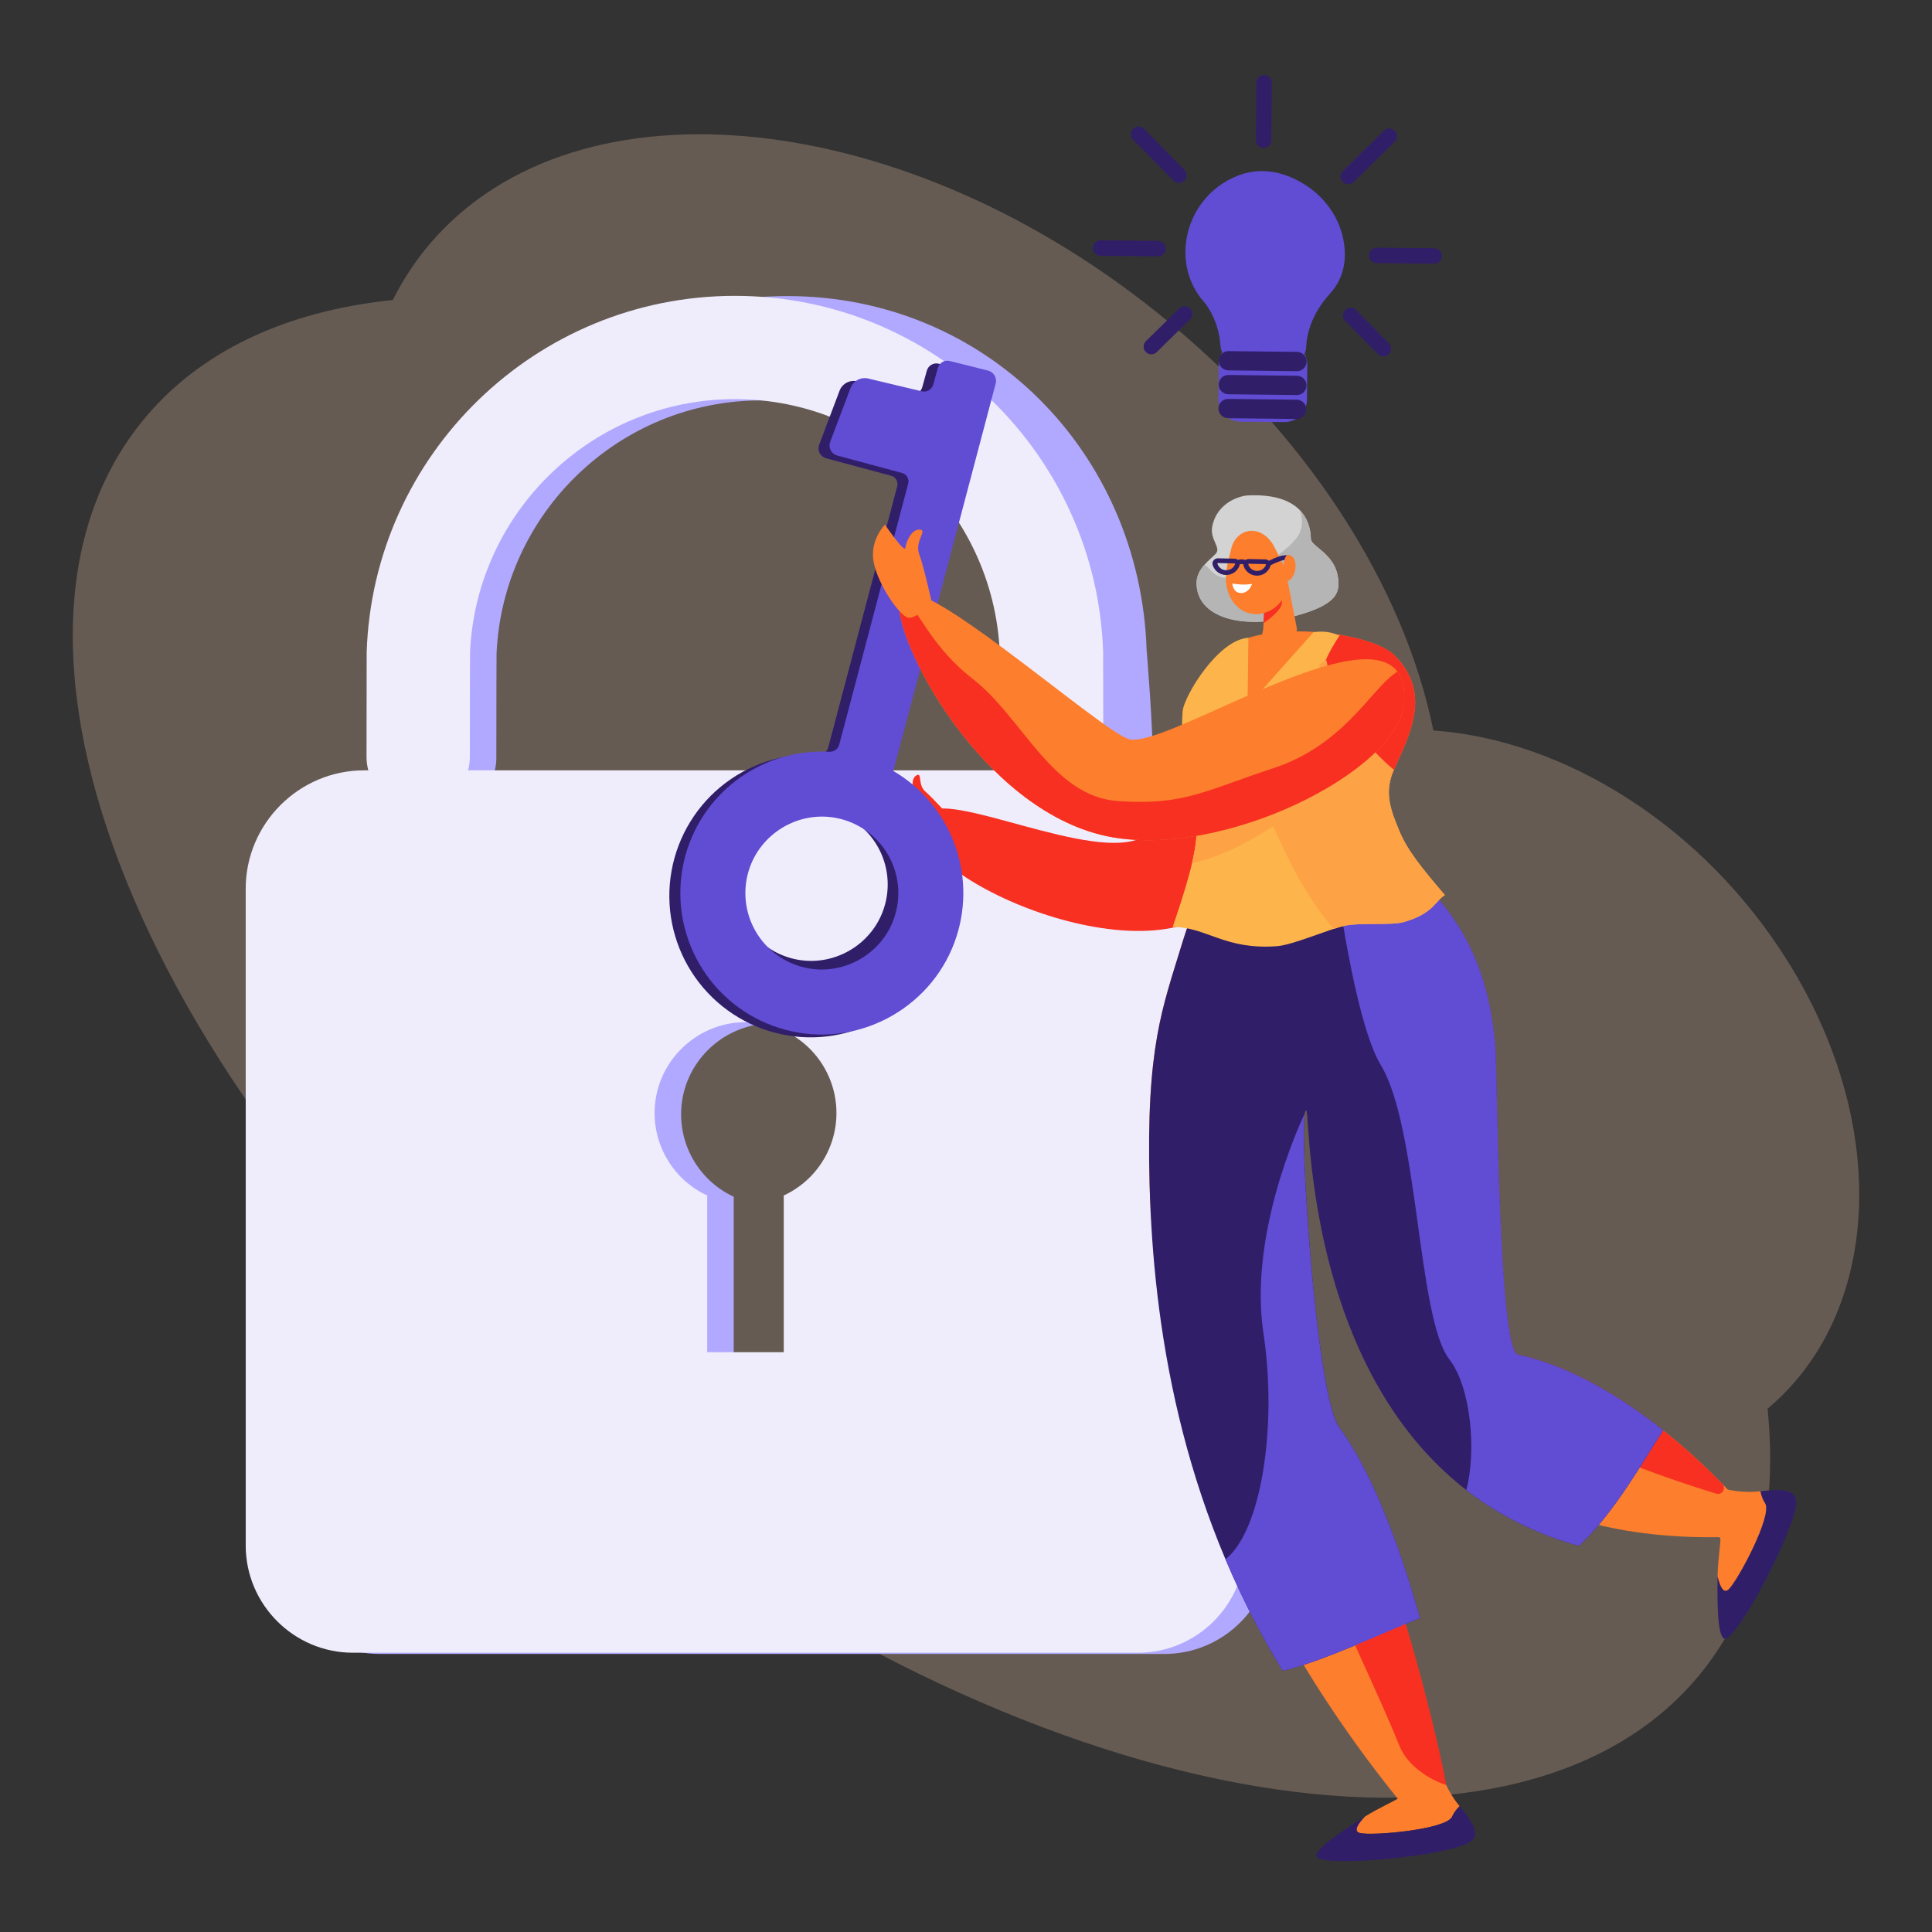
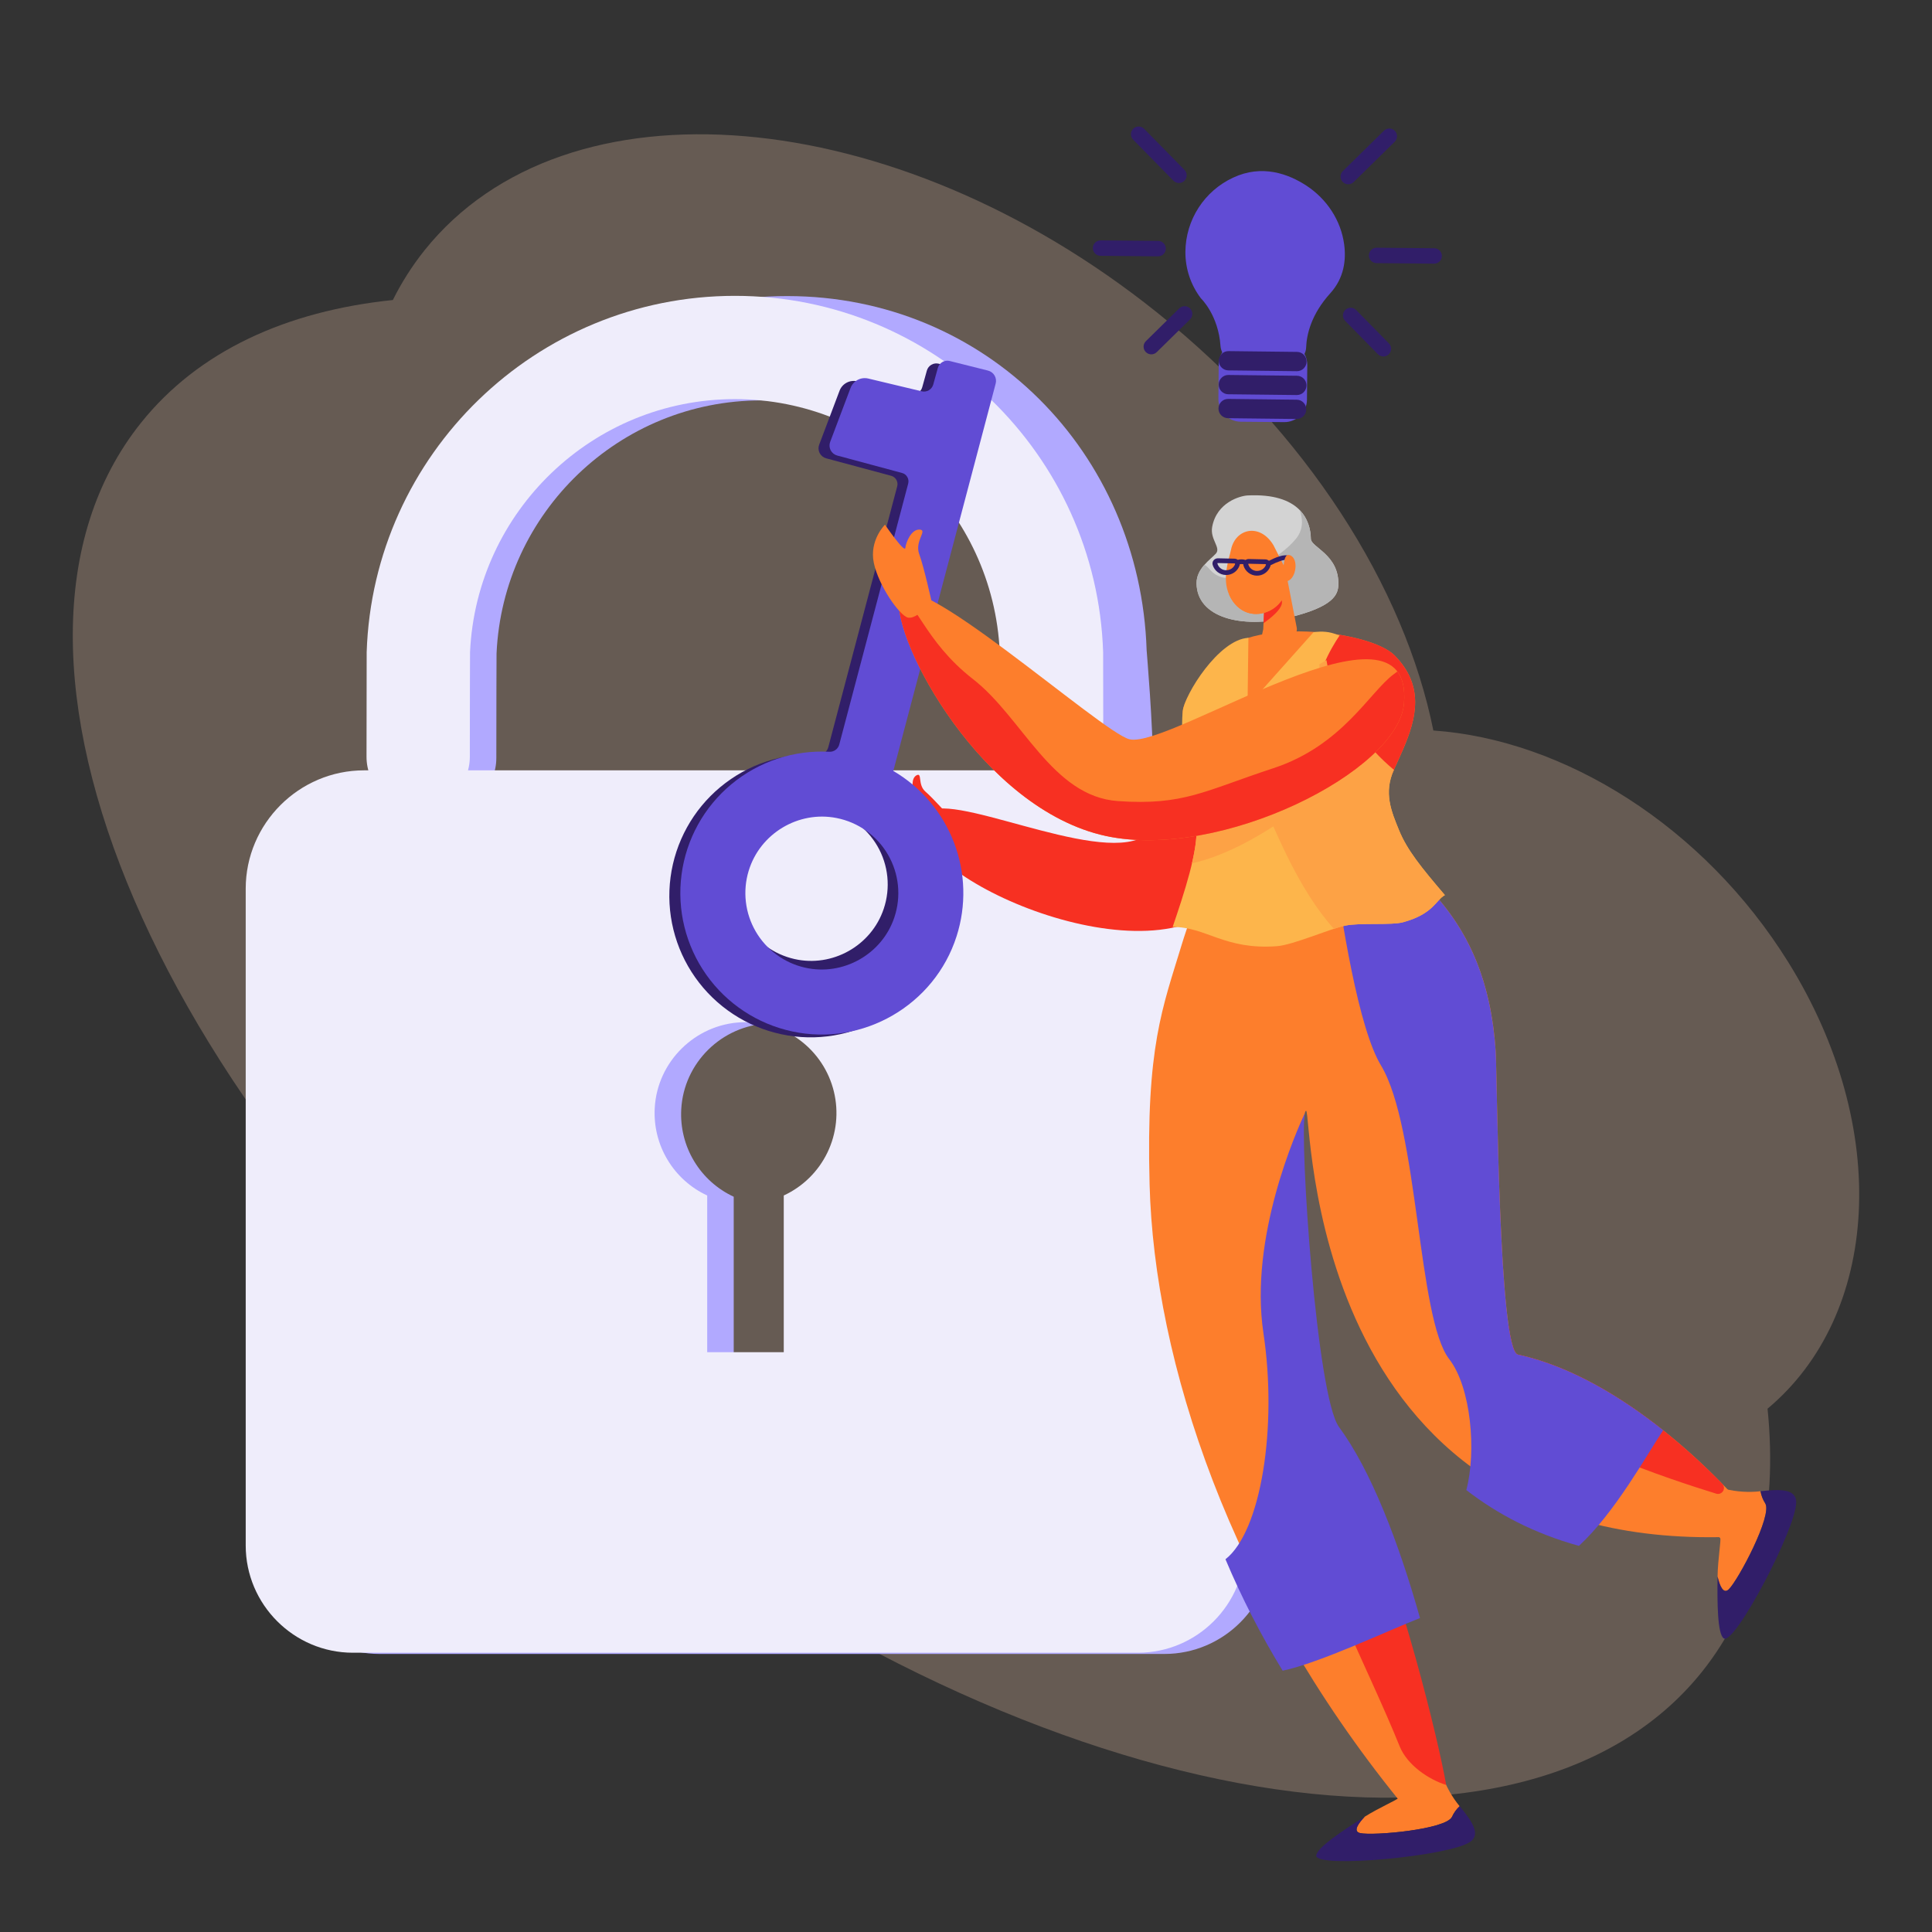
<svg xmlns="http://www.w3.org/2000/svg" width="549" height="549" viewBox="0 0 549 549" fill="none">
  <rect x="0" y="0" width="549" height="549" fill="#333333" stroke="none" />
  <g opacity="0.25">
    <path d="M111.631 85.254C114.121 80.249 117.132 75.522 120.616 71.151C160.738 21.009 253.933 28.905 328.774 88.788C371.608 123.06 399.109 166.927 407.307 207.584C444.347 210.14 484.069 234.627 508.2 273.481C537.614 320.841 534.035 373.729 502.27 400.293C505.221 429.471 499.424 455.332 483.638 475.057C431.403 540.34 289.764 513.811 167.275 415.807C44.786 317.803 -12.165 185.428 40.071 120.145C56.341 99.808 81.291 88.385 111.631 85.254Z" fill="#FED2B4" />
  </g>
  <path d="M141.1 185.674C142.906 145.72 175.975 113.774 216.362 113.774C256.75 113.774 289.822 145.72 291.625 185.674C291.655 186.307 291.674 201.662 291.688 215.428C291.691 219.318 293.24 223.048 295.992 225.797C298.744 228.547 302.476 230.091 306.366 230.09C314.476 230.09 327.68 227.624 327.675 219.522C327.675 205.764 325.847 185.384 325.828 184.751C324.006 128.608 280.254 84.133 223.673 84.133C167.092 84.133 113.547 129.532 111.725 185.674C111.705 186.291 111.692 201.416 111.681 215.403C111.68 217.332 112.058 219.241 112.796 221.023C113.533 222.805 114.614 224.424 115.977 225.788C117.34 227.152 118.958 228.234 120.74 228.972C122.521 229.71 124.431 230.09 126.359 230.09C130.249 230.09 133.981 228.545 136.733 225.796C139.485 223.046 141.033 219.316 141.037 215.425C141.062 201.432 141.062 186.291 141.1 185.674Z" fill="#B1A9FF" />
  <path d="M327.741 219.262H110.988C92.49 219.262 77.355 234.397 77.355 252.895V439.522C77.355 456.277 91.055 469.988 107.821 469.988H330.909C347.664 469.988 361.375 456.288 361.375 439.522V252.895C361.375 234.397 346.242 219.262 327.741 219.262ZM230.236 340.066V384.593H208.494V340.066C203.808 337.892 199.882 334.362 197.224 329.933C194.566 325.504 193.297 320.38 193.583 315.222C194.292 302.018 205.091 291.384 218.306 290.836C224.273 290.59 230.141 292.42 234.911 296.015C239.68 299.609 243.056 304.747 244.463 310.551C245.87 316.355 245.221 322.468 242.627 327.848C240.032 333.227 235.653 337.541 230.236 340.055V340.066Z" fill="#B1A9FF" />
  <path d="M133.568 185.316C135.374 145.364 168.443 113.415 208.83 113.415C249.218 113.415 282.29 145.364 284.09 185.316C284.12 185.949 284.139 201.303 284.153 215.066C284.157 218.957 285.705 222.687 288.457 225.437C291.209 228.186 294.941 229.731 298.831 229.731C300.76 229.731 302.67 229.352 304.452 228.613C306.234 227.875 307.853 226.793 309.217 225.429C310.58 224.065 311.662 222.445 312.399 220.663C313.137 218.881 313.516 216.971 313.515 215.042C313.515 201.287 313.49 185.949 313.468 185.316C311.649 129.173 265.409 84.07 208.83 84.07C152.252 84.07 106.015 129.173 104.195 185.316C104.173 185.932 104.16 201.054 104.151 215.042C104.15 216.97 104.529 218.88 105.266 220.662C106.003 222.444 107.083 224.064 108.447 225.428C109.81 226.792 111.428 227.874 113.21 228.613C114.991 229.351 116.901 229.731 118.83 229.731C122.72 229.731 126.451 228.186 129.204 225.437C131.956 222.687 133.504 218.957 133.508 215.066C133.521 201.068 133.541 185.929 133.568 185.316Z" fill="#EFEDFB" />
  <path d="M320.209 218.903H103.456C84.958 218.903 69.822 234.036 69.822 252.536V439.174C69.822 455.932 83.522 469.643 100.291 469.643H323.376C340.134 469.643 353.842 455.943 353.842 439.174V252.536C353.842 234.036 338.709 218.903 320.209 218.903ZM222.714 339.712V384.24H200.961V339.712C196.276 337.539 192.35 334.009 189.692 329.581C187.034 325.153 185.765 320.028 186.05 314.871C186.76 301.667 197.558 291.033 210.773 290.485C216.745 290.232 222.62 292.058 227.396 295.652C232.171 299.246 235.552 304.386 236.961 310.195C238.37 316.003 237.72 322.121 235.122 327.504C232.524 332.887 228.139 337.202 222.714 339.712Z" fill="#EFEDFB" />
  <path d="M356.62 182.535C345.112 178.457 339.865 229.389 324.935 237.789C311.002 245.618 268.491 223.75 263.082 231.364C252.525 246.212 323.337 279.484 346.956 256.912C370.575 234.34 366.983 186.203 356.62 182.535Z" fill="#F73022" />
  <path d="M270.461 232.775C270.461 232.775 265.299 226.947 262.992 224.963C260.685 222.98 262.134 219.483 260.493 220.283C258.851 221.084 259.246 224.136 259.709 225.254C260.172 226.372 253.407 223.004 253.407 223.004C253.407 223.004 252.037 227.632 255.325 231.416C258.613 235.2 265.762 238.718 267.584 238.178C269.406 237.639 270.461 232.775 270.461 232.775Z" fill="#F73022" />
  <path d="M250.717 219.862C258.611 224.482 264.694 231.654 267.963 240.197C271.232 248.739 271.49 258.141 268.697 266.85C262.452 286.416 242.091 298.207 222.01 293.888C212.116 291.776 203.382 286.012 197.55 277.745C191.718 269.478 189.216 259.317 190.544 249.288C191.872 239.259 196.931 230.099 204.714 223.634C212.496 217.17 222.429 213.877 232.532 214.412C233.167 214.448 233.795 214.264 234.31 213.891C234.826 213.517 235.196 212.977 235.359 212.362L254.953 138.191C255.119 137.564 255.03 136.898 254.705 136.337C254.38 135.776 253.847 135.367 253.221 135.198L234.77 130.239C234.373 130.132 234.003 129.944 233.683 129.686C233.364 129.427 233.102 129.105 232.914 128.739C232.727 128.373 232.618 127.972 232.595 127.562C232.572 127.152 232.636 126.741 232.781 126.356L238.568 111.032C238.938 110.05 239.654 109.237 240.581 108.745C241.509 108.253 242.583 108.117 243.604 108.36L258.797 111.977C259.486 112.139 260.21 112.028 260.819 111.668C261.427 111.308 261.873 110.727 262.063 110.045L263.373 105.319C263.567 104.615 264.029 104.015 264.66 103.647C265.291 103.28 266.04 103.173 266.749 103.351L277.61 106.07C277.999 106.167 278.365 106.341 278.686 106.581C279.007 106.821 279.278 107.123 279.481 107.468C279.685 107.813 279.819 108.196 279.874 108.593C279.929 108.99 279.904 109.394 279.802 109.782L250.725 219.859L250.717 219.862ZM209.748 245.012C208.881 247.868 208.611 250.871 208.956 253.835C209.3 256.8 210.252 259.661 211.751 262.242C213.251 264.822 215.265 267.066 217.67 268.833C220.075 270.6 222.818 271.853 225.728 272.514C236.521 274.98 247.618 268.743 251.122 258.246C252.108 255.315 252.456 252.206 252.144 249.129C251.832 246.052 250.866 243.077 249.311 240.403C247.757 237.729 245.649 235.418 243.13 233.624C240.61 231.83 237.737 230.594 234.702 230C223.854 227.854 212.954 234.419 209.748 245.012Z" fill="#311E69" />
  <path d="M253.84 219.07C261.735 223.689 267.819 230.862 271.088 239.404C274.356 247.947 274.615 257.349 271.82 266.058C265.576 285.624 245.215 297.412 225.136 293.096C215.243 290.984 206.509 285.22 200.677 276.953C194.845 268.687 192.344 258.526 193.671 248.498C194.998 238.469 200.057 229.309 207.839 222.844C215.62 216.38 225.553 213.086 235.655 213.62C236.29 213.656 236.918 213.472 237.434 213.099C237.949 212.725 238.319 212.185 238.483 211.57L258.079 137.399C258.24 136.772 258.149 136.107 257.824 135.547C257.5 134.988 256.968 134.578 256.345 134.406L237.896 129.444C237.499 129.337 237.13 129.149 236.81 128.89C236.491 128.632 236.229 128.309 236.042 127.944C235.854 127.578 235.746 127.177 235.722 126.767C235.699 126.357 235.762 125.946 235.907 125.562L241.694 110.24C242.065 109.257 242.781 108.444 243.708 107.951C244.636 107.459 245.711 107.322 246.733 107.565L261.923 111.196C262.61 111.359 263.334 111.251 263.943 110.893C264.552 110.536 264.999 109.957 265.192 109.278L266.499 104.551C266.693 103.847 267.155 103.246 267.787 102.878C268.418 102.51 269.169 102.403 269.877 102.581L280.736 105.302C281.126 105.398 281.493 105.57 281.815 105.81C282.137 106.049 282.408 106.35 282.612 106.696C282.817 107.042 282.95 107.425 283.004 107.822C283.058 108.22 283.032 108.624 282.928 109.012L253.848 219.064L253.84 219.07ZM212.74 247.462C211.873 250.319 211.604 253.324 211.95 256.289C212.296 259.255 213.25 262.117 214.751 264.698C216.253 267.278 218.27 269.522 220.677 271.288C223.084 273.054 225.83 274.305 228.742 274.963C239.535 277.429 250.632 271.195 254.136 260.699C255.122 257.767 255.47 254.658 255.158 251.581C254.845 248.503 253.88 245.528 252.325 242.854C250.771 240.18 248.663 237.868 246.144 236.074C243.624 234.28 240.751 233.044 237.715 232.449C226.848 230.304 215.949 236.869 212.743 247.462H212.74Z" fill="#614CD4" />
  <path d="M485.48 425.214C483.351 429.222 484.584 434.256 488.407 436.722C488.565 436.814 488.706 436.933 488.823 437.072C489.119 437.492 488.133 443.161 488.067 447.997C488.651 450.485 489.678 453.154 491.245 451.633C493.931 449.022 503.745 430.557 501.608 427.203C500.936 426.156 500.483 424.983 500.276 423.756C496.91 424.131 493.504 423.914 490.212 423.115C489.301 422.886 488.339 422.97 487.481 423.353C486.623 423.736 485.919 424.396 485.48 425.227V425.214Z" fill="#FD7E2C" />
  <path d="M501.605 427.189C503.742 430.543 493.933 449.008 491.242 451.619C489.675 453.14 488.647 450.471 488.064 447.983C487.965 455.244 488.003 464.292 489.825 465.568C492.859 467.7 510.589 434.039 510.406 426.784C510.31 422.992 505.69 423.156 500.268 423.742C500.476 424.97 500.931 426.142 501.605 427.189Z" fill="#311E69" />
  <path d="M431.324 384.922C425.844 383.735 425.46 305.736 425.022 298.927C422.394 257.027 397.742 248.826 392.868 236.962C387.021 222.714 413.294 203.6 396.345 186.305C389.04 178.852 353.601 175.345 346.175 186.803C344.356 189.62 336.61 197.141 336.103 202.04C335.046 212.28 343.03 222.621 344.436 235.658C345.258 243.368 338.709 258.841 335.87 268.201C330.338 286.446 325.634 297.354 326.669 336.531C327.998 386.977 349.633 452.433 397.556 511.581C400.099 514.721 410.434 509.912 410.434 509.912C410.22 504.682 394.947 431.058 376.51 406.066C369.789 396.95 368.706 315.561 371.142 315.646C372.879 315.704 370.455 440.492 491.108 436.738L493.653 426.233C493.653 426.233 464.313 392.065 431.324 384.922Z" fill="#FD7E2C" />
  <path d="M431.324 384.922C430.245 384.689 429.368 381.453 428.644 376.403C427.85 383.336 428.297 391.947 433.256 398.658C441.068 409.229 474.027 420.238 487.683 424.441C488.043 424.553 488.431 424.541 488.784 424.408C489.136 424.276 489.435 424.029 489.632 423.707C489.829 423.386 489.913 423.008 489.872 422.633C489.83 422.258 489.664 421.908 489.401 421.638C480.121 412.084 456.814 390.44 431.324 384.922Z" fill="#F73022" />
-   <path d="M403.507 459.784C394.78 463.19 374.94 472.575 364.481 474.745C335.284 427.145 327.716 376.105 326.669 336.525C325.634 297.343 330.338 286.441 335.87 268.195C337.923 261.428 341.898 251.481 343.649 243.563C355.954 242.217 379.62 239.598 393.295 237.875C399.019 249.276 422.46 258.118 425.027 298.927C425.457 305.744 425.835 383.736 431.329 384.922C446.772 388.265 461.412 397.526 472.618 406.434C467.936 413.413 459.044 429.707 448.687 439.278C369.383 417.358 372.652 315.68 371.145 315.627C368.709 315.545 373.792 396.378 380.513 405.499C389.484 417.673 397.402 438.059 403.507 459.784Z" fill="#311E69" />
  <path d="M431.324 384.922C425.844 383.736 425.457 305.736 425.022 298.927C422.454 258.12 399.014 249.276 393.29 237.875C389.021 238.423 383.782 239.039 378.22 239.683C381.212 262.532 386.133 292.362 392.418 302.747C403.104 320.422 402.811 374.633 411.809 386.21C418.026 394.208 419.588 412.421 416.67 423.416C425.474 430.242 436.02 435.779 448.676 439.278C459.033 429.707 467.925 413.413 472.607 406.434C461.406 397.526 446.766 388.265 431.324 384.922Z" fill="#614CD4" />
  <path d="M333.224 263.408C336.372 254.153 340.646 241.351 339.939 234.783C338.531 221.747 335.048 212.274 336.103 202.035C336.577 197.47 346.302 181.671 354.749 181.249L354.502 200.668L373.255 179.652C393.306 176.739 389.27 213.137 396.093 218.738C393.126 225.278 395.337 230.536 397.586 236C399.874 241.573 403.888 246.522 410.579 254.358C408.039 255.69 407.379 259.706 398.674 262.068C395.318 262.975 386.525 262.134 382.261 263.027C377.645 263.997 367.52 268.507 362.873 268.869C347.957 269.984 342.803 263.375 333.224 263.408Z" fill="#FDB54B" />
  <path d="M392.474 228.468C395.359 215.604 410.119 200.344 396.348 186.291C393.795 183.688 387.808 181.565 380.78 180.395C377.801 184.779 373.82 192.092 373.595 200.081C373.349 208.921 383.443 222.374 392.474 228.468Z" fill="#F73022" />
  <path d="M397.589 236.011C395.339 230.531 393.128 225.279 396.095 218.749C389.273 213.149 379.181 201.581 376.932 187.574L374.923 188.746C375.142 195.473 374.734 203.816 372.079 209.57C366.947 220.706 354.817 219.947 359.82 230.422C362.914 236.905 369.123 252.936 379.044 263.935C380.269 263.537 381.371 263.217 382.264 263.028C386.527 262.135 395.32 262.976 398.676 262.069C407.381 259.707 408.042 255.69 410.582 254.358C403.899 246.533 399.876 241.585 397.589 236.011Z" fill="#FDA245" />
  <path d="M405.472 501.646C400.951 502.049 397.4 505.827 397.433 510.368C397.444 510.553 397.421 510.738 397.367 510.916C397.178 511.395 391.887 513.656 387.796 516.242C386.032 518.086 384.352 520.404 386.484 520.9C390.136 521.722 410.966 519.884 412.612 516.261C413.124 515.128 413.86 514.109 414.774 513.266C412.625 510.649 410.949 507.676 409.823 504.482C409.521 503.59 408.928 502.825 408.139 502.31C407.349 501.796 406.41 501.562 405.472 501.646Z" fill="#FD7E2C" />
  <path d="M412.623 516.248C410.979 519.87 390.155 521.727 386.495 520.886C384.363 520.401 386.043 518.083 387.807 516.228C381.67 520.103 374.107 525.07 374.028 527.295C373.896 531 411.782 527.506 417.761 523.393C420.89 521.245 418.232 517.464 414.785 513.242C413.869 514.088 413.134 515.11 412.623 516.248Z" fill="#311E69" />
  <path d="M410.952 507.219C408.817 494.818 398.279 451.384 385.922 423.263C381.96 422.441 378.666 422.715 376.929 424.507C370.079 431.519 373.696 441.931 380.856 458.083C388.015 474.235 393.309 485.321 397.753 496.292C399.888 501.534 405.916 505.647 410.952 507.219Z" fill="#F73022" />
  <path d="M359.018 378.809C363.037 405.521 358.358 435.151 348.23 443.084C352.843 454.031 358.275 464.615 364.481 474.744C374.94 472.574 394.78 463.19 403.507 459.784C397.403 438.059 389.484 417.673 380.491 405.494C374.134 396.874 369.257 324.116 370.794 316.315C368.52 321.162 354.911 351.521 359.018 378.809Z" fill="#614CD4" />
  <path d="M374.51 225.399L338.846 227.134C339.257 229.561 339.636 232.093 339.929 234.784C340.222 237.475 339.655 241.217 338.701 245.327C356.426 241.396 374.51 225.399 374.51 225.399Z" fill="#FDA245" />
  <path d="M398.962 199.882C397.386 219.152 346.836 244.588 314.263 237.554C278.933 229.923 253.638 181.998 255.512 170.051C257.386 158.105 313.117 208.247 320.973 210.077C332.719 212.812 401.767 165.558 398.962 199.882Z" fill="#FD7E2C" />
  <path d="M314.263 237.554C346.836 244.588 397.386 219.152 398.962 199.882C399.299 195.753 398.589 192.815 397.071 190.818C396.734 191.092 396.408 191.325 396.101 191.549C389.251 196.542 381.527 211.825 361.851 218.292C342.175 224.758 336.402 228.928 317.682 227.638C298.963 226.347 290.532 203.888 276.506 192.993C262.48 182.099 260.088 169.846 255.506 170.051C253.638 181.998 278.933 229.923 314.263 237.554Z" fill="#F73022" />
  <path d="M264.767 171.142C264.767 171.142 262.575 161.171 261.205 157.442C259.835 153.712 263.718 150.616 261.326 150.485C258.934 150.353 257.443 154.104 257.26 155.691C257.076 157.277 251.473 149.093 251.473 149.093C251.473 149.093 246.966 153.529 248.305 159.954C249.645 166.379 255.594 174.956 258.03 175.501C260.466 176.046 264.767 171.142 264.767 171.142Z" fill="#FD7E2C" />
  <path d="M354.508 140.788C352.508 140.889 345.773 142.67 344.458 149.698C343.784 153.296 347.034 155.606 345.502 157.31C343.97 159.014 339.97 161.53 340.022 165.752C340.11 175.457 352.755 178.731 366.23 175.487C379.081 172.391 380.245 168.889 380.316 166.144C380.544 157.581 372.527 155.543 372.502 153.104C372.428 147.775 369.389 140.051 354.508 140.788Z" fill="#D3D3D3" />
  <path d="M366.216 175.498C379.064 172.402 380.228 168.9 380.3 166.155C380.527 157.592 372.51 155.554 372.485 153.115C372.458 150.553 371.726 147.452 369.348 144.991C370.2 147.402 370.444 150.362 368.326 153.017C363.786 158.716 351.516 165.421 347.006 163.977C344.11 163.048 343.718 161.19 342.255 160.502C341.03 161.889 339.986 163.604 340.005 165.769C340.093 175.468 352.738 178.743 366.216 175.498Z" fill="#B5B5B5" />
  <path d="M365.309 162.083L368.488 178.386C368.997 181.074 363.632 189.19 358.769 186.557C357.344 185.787 358.303 181.795 358.966 178.789L359.613 164.169L365.309 162.083Z" fill="#FD7E2C" />
  <path d="M364.194 170.583C363.539 168.889 360.947 170.676 359.262 172.079L359.04 177.085C360.416 176.134 365.038 172.764 364.194 170.583Z" fill="#F73022" />
  <path d="M361.859 154.913L364.777 160.667C367.09 165.231 365.564 170.996 361.048 173.402C356.881 175.624 351.782 174.462 349.316 169.087C347.124 164.308 349.255 158.875 349.803 156.209C351.05 150.15 358.021 148.542 361.859 154.913Z" fill="#FD7E2C" />
-   <path d="M355.796 165.914C355.796 165.914 353.494 166.41 350.162 165.812C350.162 165.812 350.305 167.456 351.335 168.131C352.59 168.944 354.828 168.618 355.796 165.914Z" fill="white" />
  <path d="M359.87 171.605C358.07 172.252 354.607 172.58 352.919 171.904C351.42 171.306 349.604 169.276 349.209 168.821C349.245 168.912 349.275 169.002 349.316 169.095C351.782 174.471 356.881 175.633 361.049 173.411C362.37 172.691 363.493 171.657 364.32 170.399C365.146 169.142 365.65 167.7 365.786 166.202C364.068 169.325 361.49 171.024 359.87 171.605Z" fill="#FD7E2C" />
  <path d="M366.333 158.05C365.117 157.228 362.223 158.518 360.579 159.362C360.306 159.11 359.951 158.966 359.579 158.957L354.85 158.85C354.529 158.845 354.215 158.941 353.951 159.124C353.227 158.895 352.453 158.881 351.721 159.083C351.464 158.881 351.149 158.766 350.822 158.754L346.09 158.647C345.848 158.643 345.608 158.695 345.389 158.8C345.171 158.905 344.98 159.06 344.833 159.253C344.693 159.431 344.599 159.641 344.557 159.863C344.516 160.086 344.528 160.315 344.594 160.532C344.839 161.344 345.333 162.057 346.008 162.571C346.683 163.084 347.502 163.371 348.35 163.39C349.197 163.409 350.029 163.16 350.726 162.677C351.423 162.195 351.95 161.505 352.231 160.705C352.273 160.584 352.298 160.457 352.305 160.329C352.632 160.265 352.969 160.265 353.296 160.329C353.297 160.463 353.316 160.596 353.351 160.724C353.596 161.535 354.092 162.248 354.766 162.761C355.441 163.274 356.261 163.561 357.108 163.58C357.956 163.599 358.787 163.35 359.485 162.868C360.182 162.386 360.709 161.696 360.99 160.897C361.019 160.807 361.039 160.716 361.051 160.623C363.065 159.57 365.161 158.877 365.572 159.154C365.645 159.207 365.728 159.244 365.817 159.264C365.905 159.283 365.996 159.285 366.085 159.269C366.174 159.253 366.259 159.219 366.334 159.169C366.41 159.119 366.474 159.055 366.524 158.98C366.575 158.905 366.609 158.82 366.626 158.732C366.643 158.643 366.642 158.552 366.623 158.463C366.604 158.375 366.567 158.291 366.515 158.218C366.463 158.144 366.396 158.081 366.32 158.033L366.333 158.05ZM348.392 162.045C347.821 162.033 347.27 161.833 346.824 161.477C346.378 161.12 346.063 160.626 345.926 160.072C345.944 160.048 345.968 160.029 345.995 160.015C346.022 160.002 346.052 159.995 346.082 159.995L350.814 160.102C350.883 160.102 350.94 160.149 350.984 160.264C350.794 160.795 350.441 161.252 349.976 161.57C349.51 161.888 348.956 162.05 348.392 162.034V162.045ZM357.16 162.245C356.589 162.233 356.038 162.033 355.592 161.677C355.146 161.32 354.831 160.826 354.694 160.272C354.711 160.248 354.735 160.228 354.761 160.215C354.788 160.202 354.817 160.195 354.847 160.195L359.579 160.302C359.651 160.302 359.705 160.349 359.749 160.464C359.56 160.996 359.206 161.455 358.739 161.773C358.272 162.091 357.716 162.252 357.152 162.234L357.16 162.245Z" fill="#311E69" />
  <path d="M364.539 161.289C364.721 160.756 364.846 160.204 364.911 159.645C365.051 158.576 365.509 157.02 366.991 158.001C369.15 159.439 368.087 165.092 365.388 165.177C363.385 165.243 364.059 162.634 364.539 161.289Z" fill="#FD7E2C" />
  <path fill-rule="evenodd" clip-rule="evenodd" d="M388.988 72.561C389 71.35 389.99 70.378 391.2 70.389L407.556 70.54C408.766 70.551 409.738 71.541 409.727 72.752C409.716 73.963 408.726 74.935 407.515 74.924L391.16 74.773C389.95 74.762 388.977 73.772 388.988 72.561Z" fill="#311E69" />
  <path d="M351.327 102.578L367.027 102.724C368.094 102.733 369.122 102.325 369.892 101.588C370.663 100.851 371.116 99.841 371.153 98.775C371.288 95.115 372.553 89.361 378.023 83.322C381.952 78.984 382.552 73.871 381.96 69.446C381.039 62.596 377.028 56.568 371.257 52.768C366.123 49.409 358.629 46.625 350.379 50.491C346.37 52.358 342.972 55.321 340.577 59.038C338.182 62.755 336.889 67.074 336.846 71.496C336.797 76.299 338.355 80.98 341.271 84.796C341.271 84.796 346.225 89.495 346.825 98.359C346.906 99.5 347.415 100.568 348.25 101.35C349.084 102.132 350.183 102.571 351.327 102.578Z" fill="#614CD4" />
  <path fill-rule="evenodd" clip-rule="evenodd" d="M322.025 36.58C322.888 35.732 324.276 35.745 325.124 36.609L336.58 48.279C337.428 49.143 337.416 50.531 336.552 51.379C335.688 52.227 334.3 52.214 333.452 51.35L321.996 39.68C321.148 38.816 321.161 37.428 322.025 36.58Z" fill="#311E69" />
  <path fill-rule="evenodd" clip-rule="evenodd" d="M396.358 37.176C397.206 38.04 397.194 39.428 396.33 40.276L384.657 51.735C383.793 52.583 382.406 52.57 381.557 51.706C380.709 50.842 380.722 49.455 381.586 48.606L393.258 37.148C394.122 36.3 395.51 36.312 396.358 37.176Z" fill="#311E69" />
-   <path fill-rule="evenodd" clip-rule="evenodd" d="M359.236 21.324C360.447 21.335 361.419 22.326 361.408 23.536L361.257 39.892C361.246 41.102 360.255 42.074 359.045 42.063C357.834 42.052 356.862 41.062 356.873 39.851L357.024 23.496C357.035 22.285 358.025 21.313 359.236 21.324Z" fill="#311E69" />
  <path fill-rule="evenodd" clip-rule="evenodd" d="M338.19 87.666C339.038 88.53 339.026 89.918 338.162 90.766L328.693 100.066C327.829 100.914 326.441 100.901 325.593 100.038C324.745 99.174 324.757 97.786 325.621 96.938L335.09 87.638C335.954 86.79 337.342 86.803 338.19 87.666Z" fill="#311E69" />
  <path fill-rule="evenodd" clip-rule="evenodd" d="M382.268 88.074C383.132 87.226 384.52 87.238 385.368 88.102L394.668 97.571C395.516 98.435 395.503 99.823 394.64 100.671C393.776 101.519 392.388 101.507 391.54 100.643L382.24 91.174C381.392 90.31 381.405 88.922 382.268 88.074Z" fill="#311E69" />
  <path fill-rule="evenodd" clip-rule="evenodd" d="M310.542 70.478C310.553 69.268 311.544 68.296 312.754 68.307L329.109 68.457C330.32 68.469 331.292 69.459 331.281 70.669C331.27 71.88 330.279 72.852 329.069 72.841L312.714 72.691C311.503 72.679 310.531 71.689 310.542 70.478Z" fill="#311E69" />
  <path d="M365.116 97.275L352.795 97.16C349.247 97.128 346.344 99.978 346.311 103.526L346.22 113.351C346.187 116.9 349.037 119.803 352.585 119.836L364.907 119.95C368.455 119.983 371.358 117.133 371.391 113.584L371.482 103.759C371.515 100.211 368.665 97.307 365.116 97.275Z" fill="#614CD4" />
  <path fill-rule="evenodd" clip-rule="evenodd" d="M346.337 102.481C346.355 100.968 347.595 99.756 349.109 99.773L368.576 99.998C370.089 100.015 371.302 101.256 371.284 102.769C371.267 104.282 370.026 105.495 368.513 105.477L349.045 105.253C347.532 105.235 346.32 103.994 346.337 102.481Z" fill="#311E69" />
  <path fill-rule="evenodd" clip-rule="evenodd" d="M346.305 109.26C346.322 107.747 347.563 106.534 349.076 106.552L368.547 106.777C370.06 106.794 371.272 108.035 371.255 109.548C371.237 111.061 369.997 112.274 368.484 112.256L349.013 112.032C347.5 112.014 346.287 110.773 346.305 109.26Z" fill="#311E69" />
  <path fill-rule="evenodd" clip-rule="evenodd" d="M346.241 116.063C346.259 114.55 347.5 113.338 349.013 113.355L368.483 113.58C369.996 113.597 371.209 114.838 371.191 116.351C371.174 117.864 369.933 119.077 368.42 119.059L348.95 118.835C347.436 118.817 346.224 117.577 346.241 116.063Z" fill="#311E69" />
</svg>